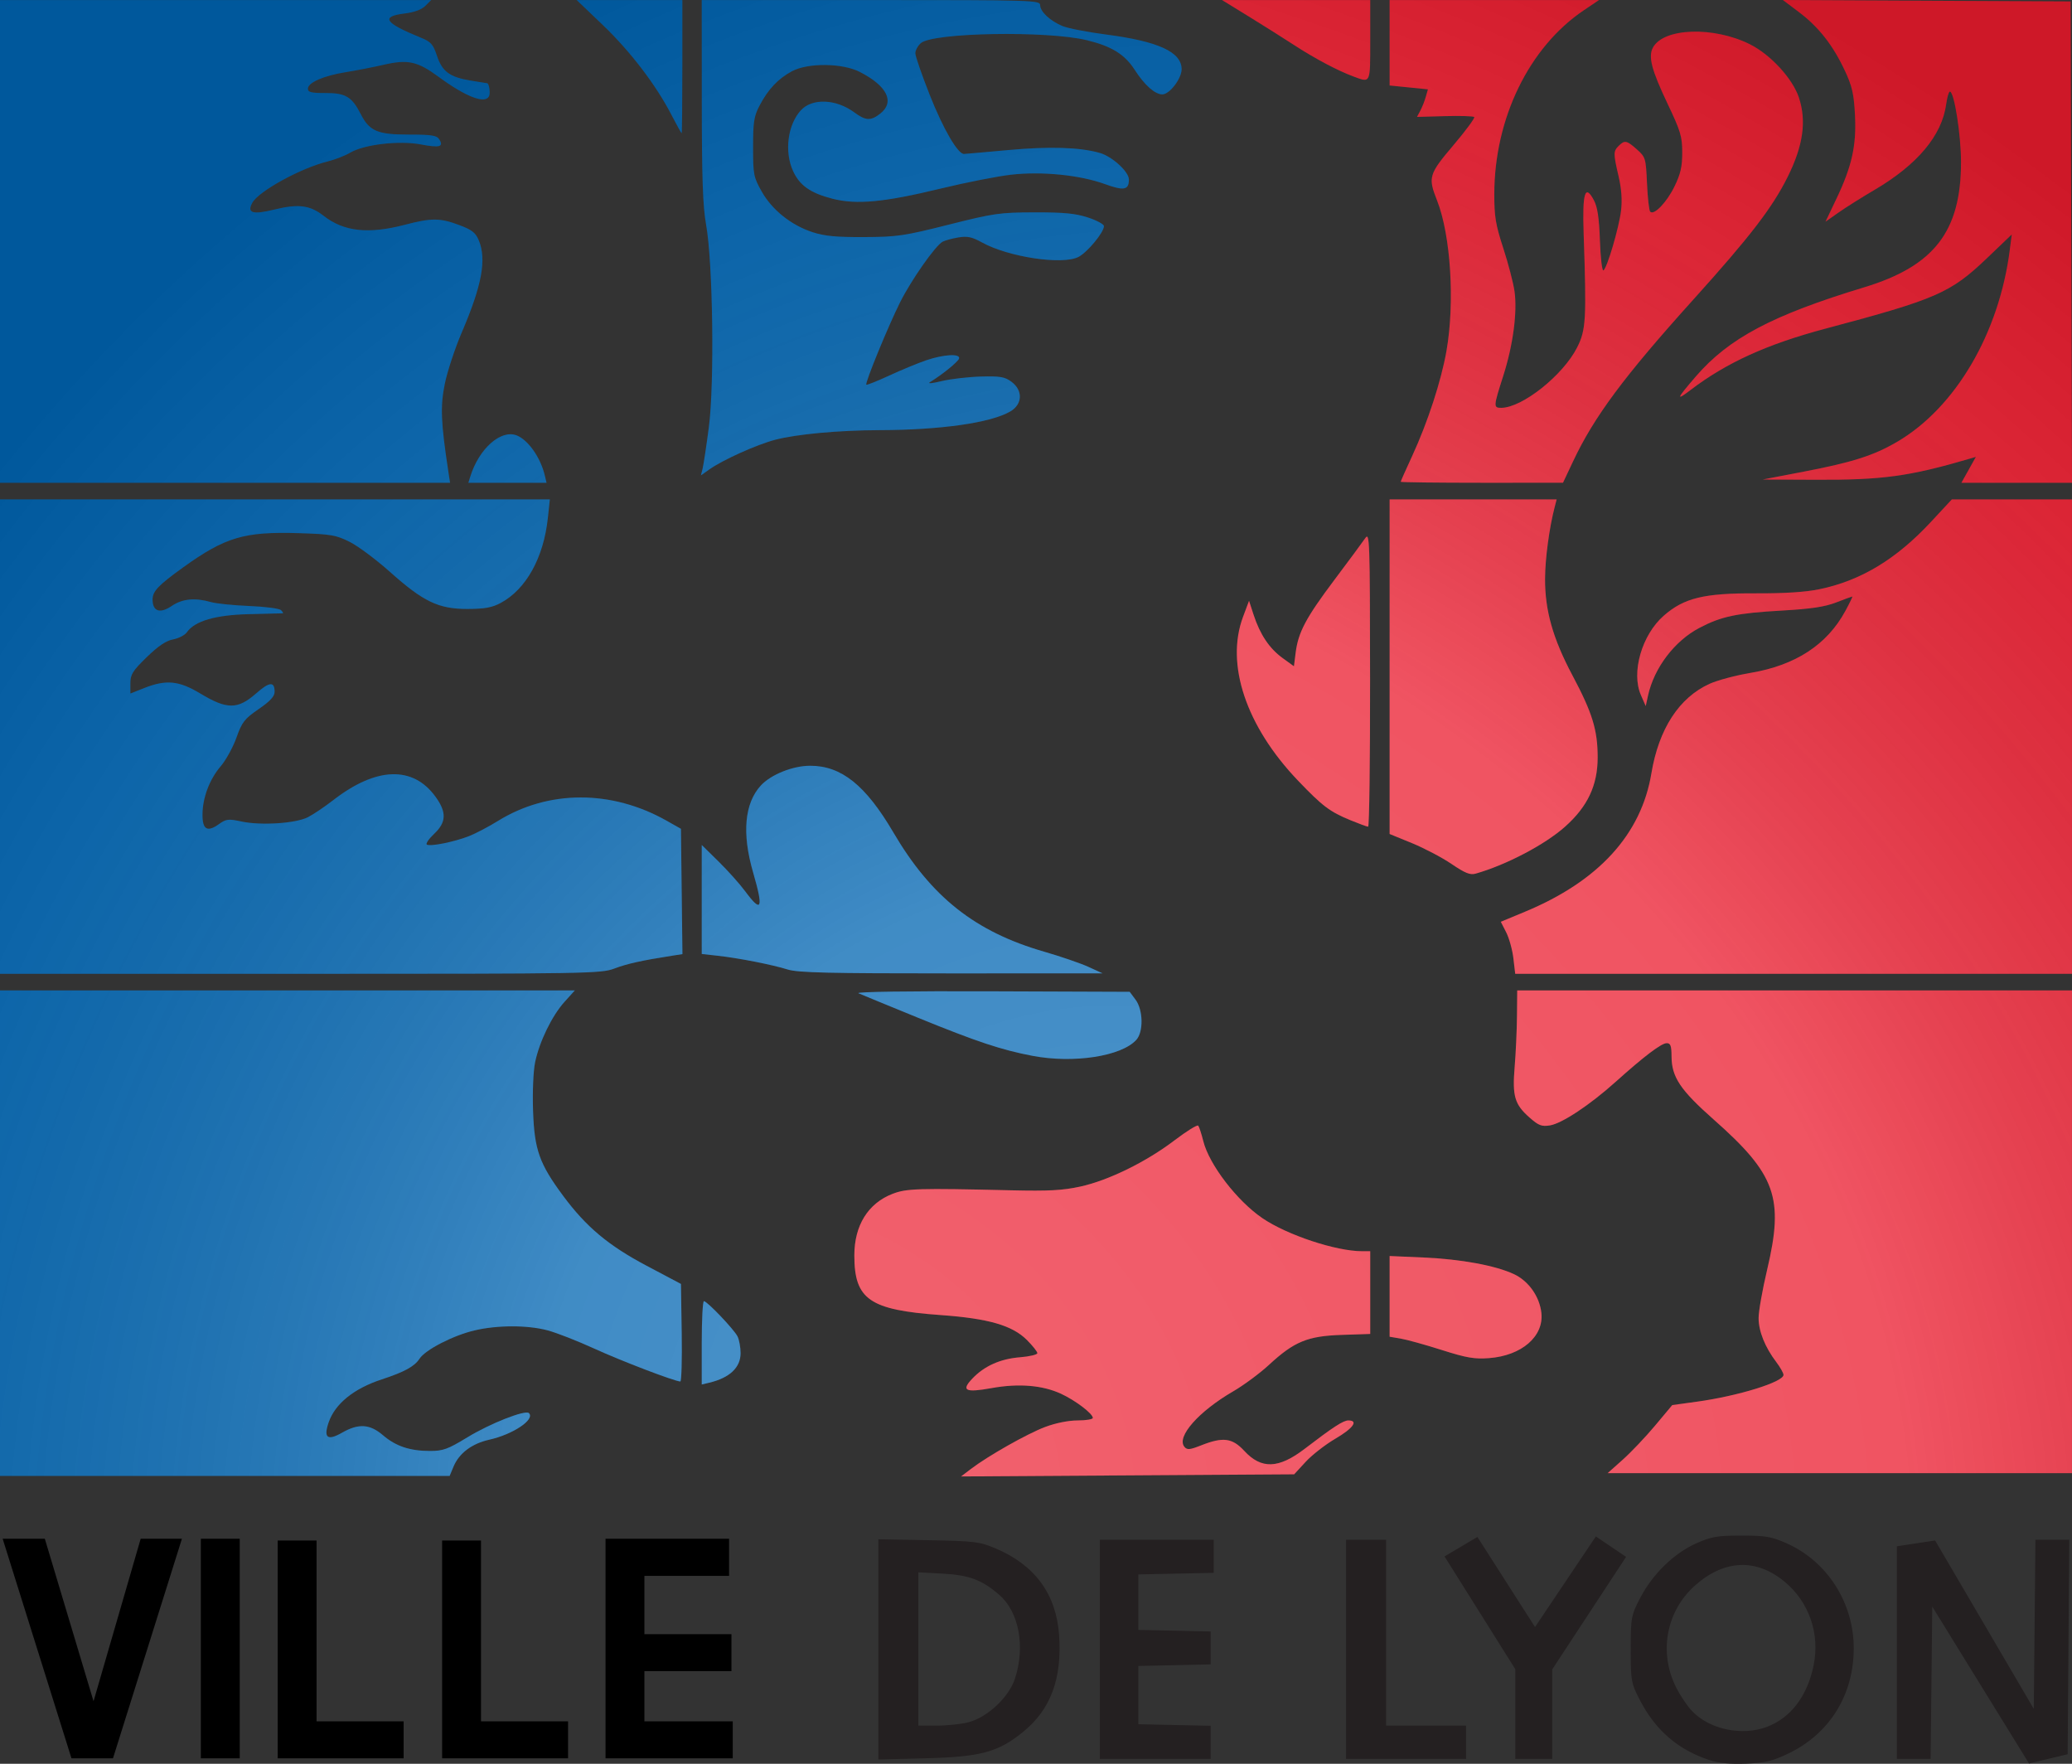
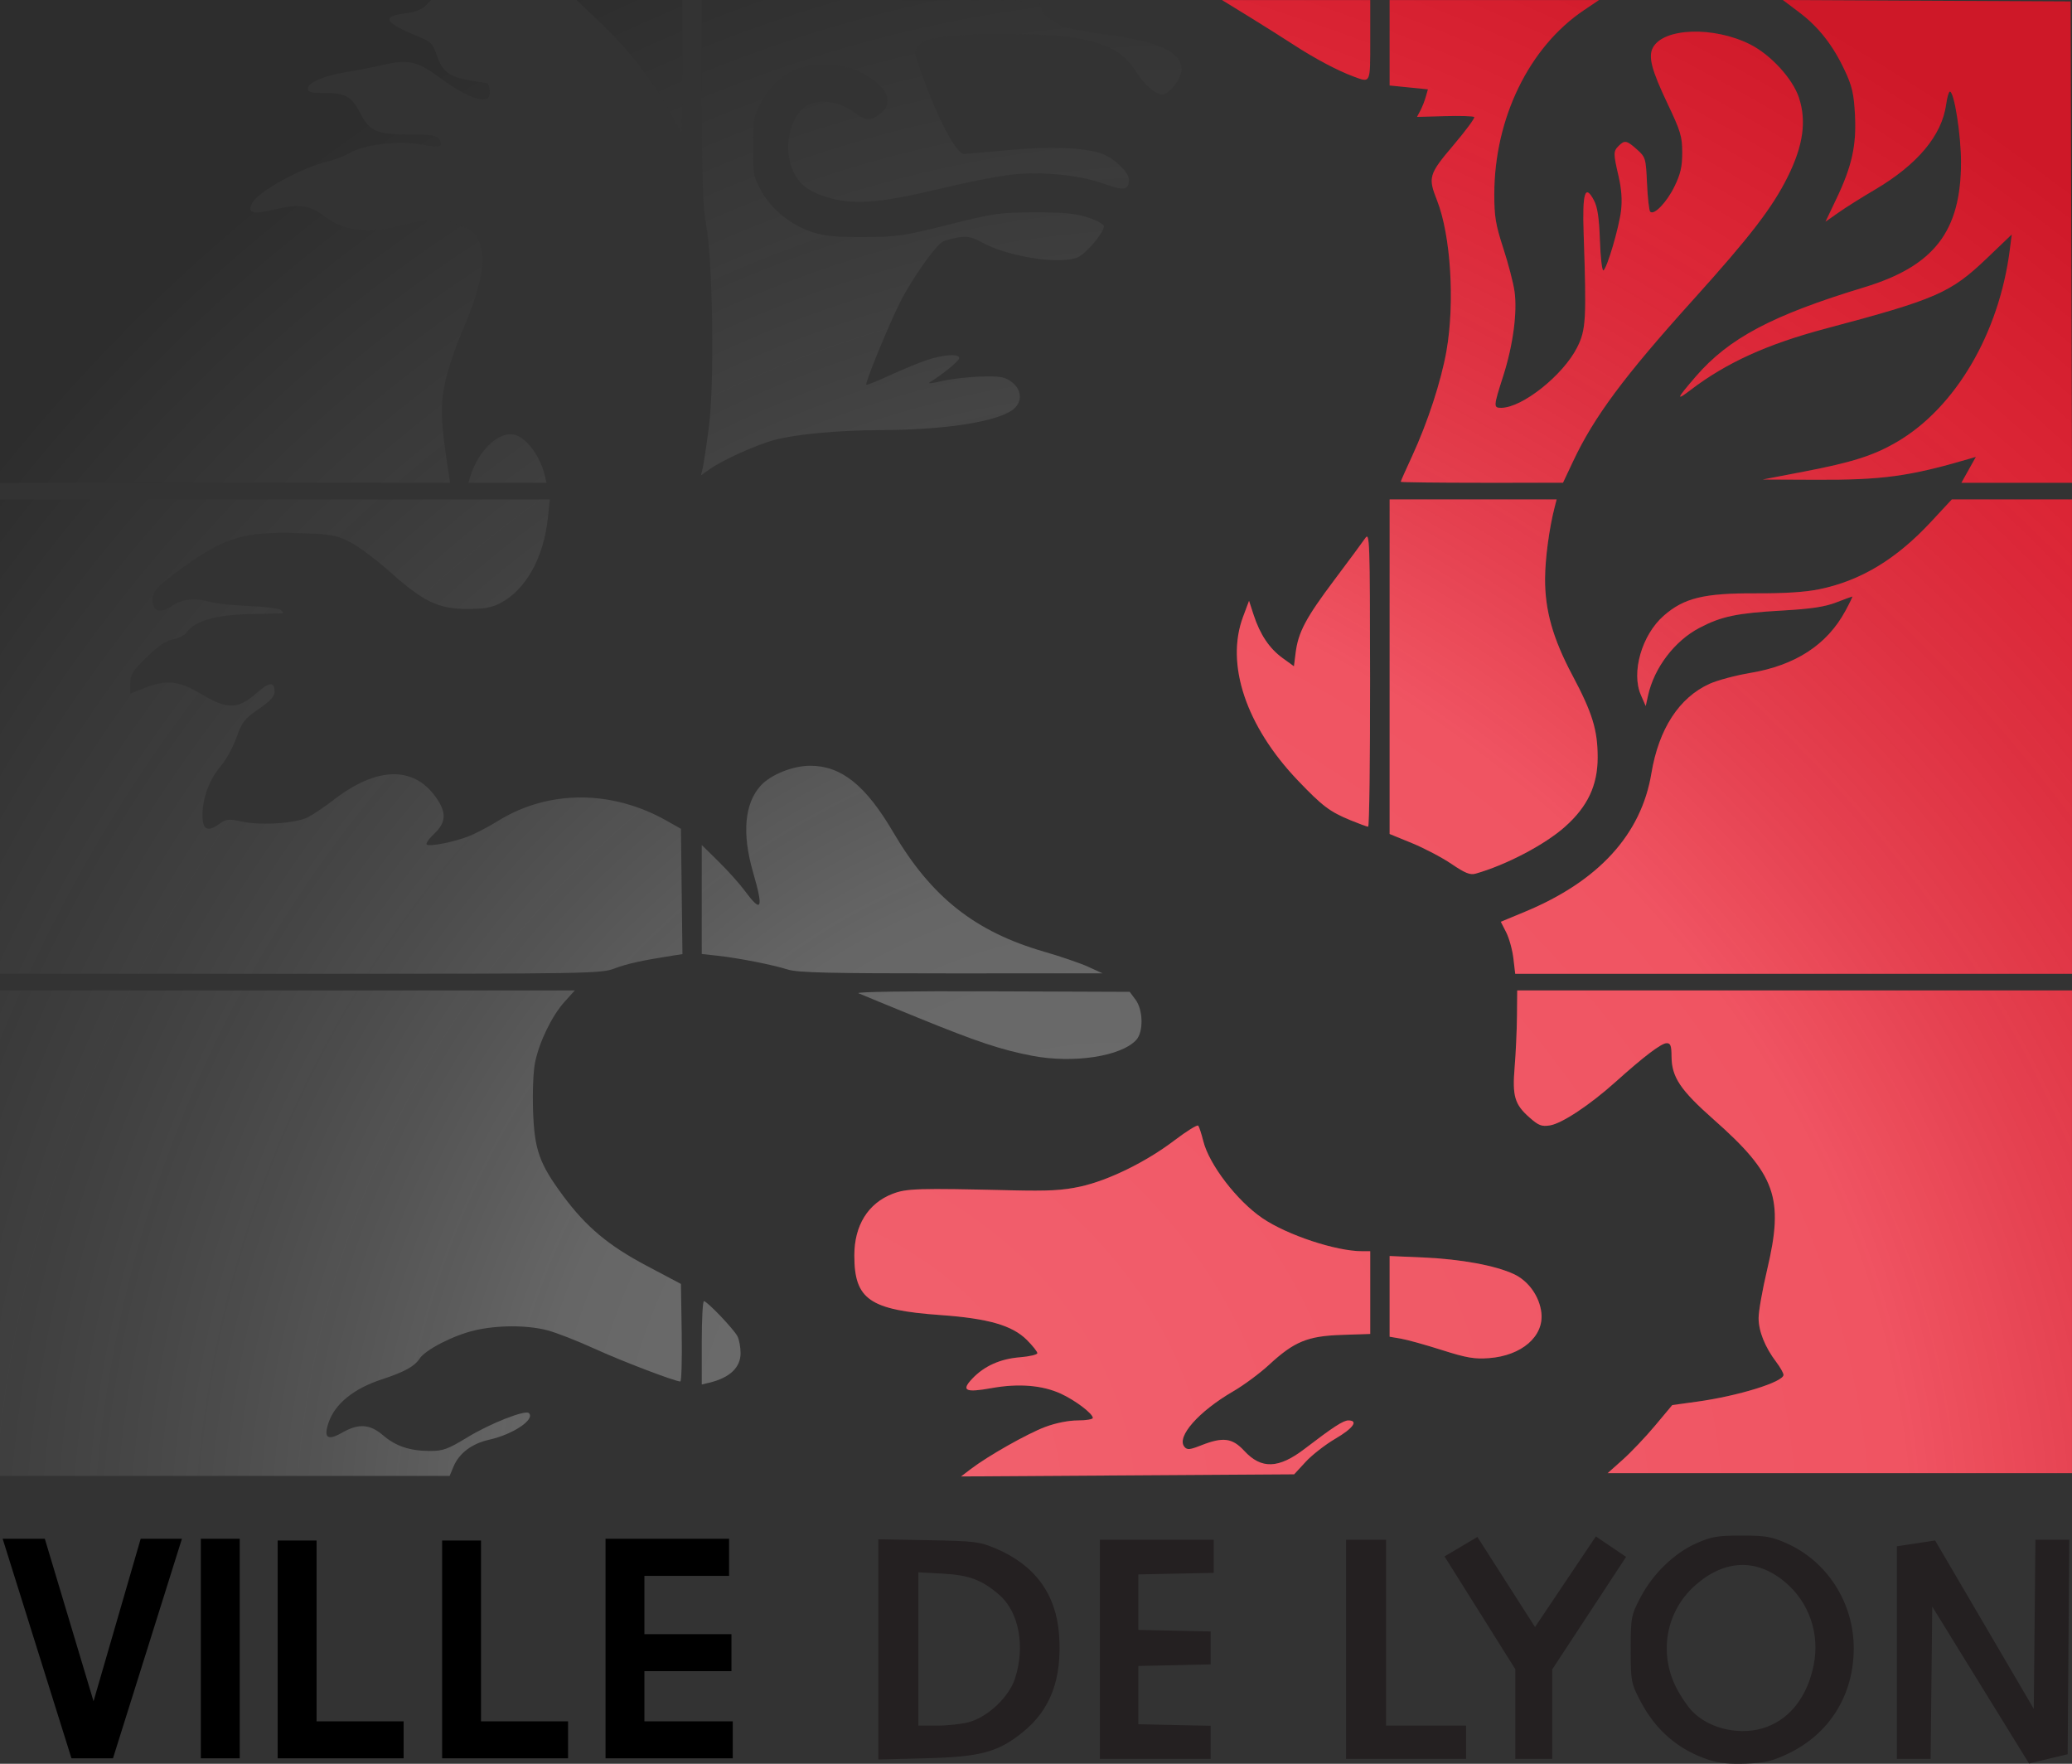
<svg xmlns="http://www.w3.org/2000/svg" xmlns:ns1="http://sodipodi.sourceforge.net/DTD/sodipodi-0.dtd" xmlns:ns2="http://www.inkscape.org/namespaces/inkscape" xmlns:xlink="http://www.w3.org/1999/xlink" width="431.388" height="367.148" id="svg2" ns1:version="0.32" ns2:version="0.45+0.46pre2+devel" ns1:docname="Mairie de Lyon.svg" ns2:output_extension="org.inkscape.output.svg.inkscape" version="1.0">
  <rect width="100%" height="100%" fill="#333333" stroke="none" />
  <defs id="defs4">
    <linearGradient id="linearGradient2986">
      <stop style="stop-color:#ffffff;stop-opacity:0.314" offset="0" id="stop2988" />
      <stop style="stop-color:#ffffff;stop-opacity:0.251" offset="0.368" id="stop2990" />
      <stop style="stop-color:#6b6b6b;stop-opacity:0.125" offset="0.803" id="stop2992" />
      <stop style="stop-color:#000000;stop-opacity:0.125" offset="1" id="stop2994" />
    </linearGradient>
    <linearGradient id="linearGradient2976">
      <stop style="stop-color:#ffffff;stop-opacity:0.314" offset="0" id="stop2978" />
      <stop style="stop-color:#ffffff;stop-opacity:0.251" offset="0.558" id="stop2980" />
      <stop style="stop-color:#6b6b6b;stop-opacity:0.125" offset="0.86" id="stop2982" />
      <stop style="stop-color:#000000;stop-opacity:0.125" offset="1" id="stop2984" />
    </linearGradient>
    <radialGradient ns2:collect="always" xlink:href="#linearGradient2976" id="radialGradient3003" gradientUnits="userSpaceOnUse" gradientTransform="matrix(6.47,1.383,-1.149,5.374,-4359.547,2521.093)" cx="844.297" cy="-480.213" fx="844.297" fy="-480.213" r="300" />
    <radialGradient ns2:collect="always" xlink:href="#linearGradient2986" id="radialGradient3005" gradientUnits="userSpaceOnUse" gradientTransform="matrix(1.955,-4.769,4.191,1.718,2581.836,4399.345)" cx="546.601" cy="-398.652" fx="546.601" fy="-398.652" r="300" />
    <radialGradient ns2:collect="always" xlink:href="#linearGradient2986" id="radialGradient3146" gradientUnits="userSpaceOnUse" gradientTransform="matrix(0.438,-1.068,0.939,0.385,479.171,1146.656)" cx="546.601" cy="-398.652" fx="546.601" fy="-398.652" r="300" />
    <radialGradient ns2:collect="always" xlink:href="#linearGradient2976" id="radialGradient3149" gradientUnits="userSpaceOnUse" gradientTransform="matrix(1.449,0.31,-0.257,1.204,-1075.801,725.9)" cx="844.297" cy="-480.213" fx="844.297" fy="-480.213" r="300" />
  </defs>
  <ns1:namedview id="base" pagecolor="#ffffff" bordercolor="#666666" borderopacity="1.0" ns2:pageopacity="0.0" ns2:pageshadow="2" ns2:zoom="0.49497475" ns2:cx="285.72903" ns2:cy="628.83945" ns2:document-units="px" ns2:current-layer="layer1" showgrid="false" />
  <g ns2:label="Calque 1" ns2:groupmode="layer" id="layer1" transform="translate(-120.052,-102.08)">
    <path id="path2418" d="M 322.172,407.878 C 325.744,405.152 333.903,400.535 337.633,399.129 C 339.831,398.3 342.498,397.763 344.418,397.763 C 346.158,397.763 347.581,397.526 347.581,397.237 C 347.581,396.35 343.985,393.614 340.991,392.223 C 337.115,390.422 332.145,390.012 326.503,391.028 C 321.026,392.015 320.108,391.562 322.493,389.052 C 324.985,386.428 328.303,384.943 332.405,384.614 C 334.4,384.454 336.031,384.068 336.031,383.756 C 336.031,383.445 335.051,382.21 333.853,381.012 C 330.816,377.974 325.825,376.534 315.878,375.823 C 301.081,374.765 297.924,372.581 297.924,363.403 C 297.924,357.163 300.788,352.558 305.894,350.587 C 308.786,349.472 311.143,349.402 330.545,349.856 C 338.394,350.04 341.289,349.884 344.982,349.076 C 350.837,347.797 358.69,343.943 364.584,339.456 C 367.107,337.535 369.33,336.16 369.524,336.401 C 369.718,336.641 370.194,338.1 370.581,339.642 C 371.808,344.521 377.623,352.086 382.905,355.673 C 388.066,359.177 398.211,362.536 403.635,362.536 L 405.33,362.536 L 405.33,371.146 L 405.33,379.756 L 399.41,379.953 C 392.283,380.19 389.516,381.329 384.251,386.191 C 382.346,387.95 378.996,390.43 376.807,391.7 C 369.586,395.891 364.927,401.187 366.643,403.255 C 367.21,403.939 367.745,403.89 370.172,402.933 C 374.695,401.151 376.613,401.402 379.114,404.105 C 382.667,407.946 386.257,407.821 391.683,403.669 C 397.617,399.128 399.718,397.763 400.773,397.763 C 402.943,397.763 401.788,399.388 398.075,401.56 C 395.99,402.779 393.207,404.946 391.889,406.375 L 389.494,408.974 L 354.822,409.197 L 320.151,409.42 L 322.172,407.878 z M 457.91,405.927 C 459.641,404.383 462.668,401.194 464.637,398.841 L 468.217,394.561 L 473.299,393.864 C 481.906,392.683 491.375,389.757 491.375,388.28 C 491.375,387.902 490.697,386.698 489.869,385.604 C 487.525,382.509 486.204,379.229 486.19,376.47 C 486.183,375.082 486.985,370.534 487.972,366.364 C 491.51,351.413 489.783,346.563 476.855,335.136 C 469.879,328.97 468.083,326.279 468.065,321.968 C 468.056,319.764 467.858,319.225 467.061,319.225 C 465.952,319.225 462.392,321.92 456.407,327.293 C 451.069,332.083 445.259,335.938 442.763,336.342 C 441.041,336.622 440.405,336.381 438.539,334.743 C 435.388,331.977 434.892,330.296 435.404,324.134 C 435.641,321.275 435.858,316.532 435.886,313.594 L 435.936,308.253 L 551.433,308.253 L 551.433,408.735 L 454.763,408.735 L 457.91,405.927 z M 420.209,383.092 C 416.799,382.008 412.966,380.944 411.691,380.729 L 409.372,380.337 L 409.372,371.936 L 409.372,363.535 L 416.446,363.846 C 424.244,364.188 431.415,365.509 435.264,367.312 C 438.302,368.735 440.593,371.975 440.966,375.375 C 441.502,380.271 436.859,384.28 430.064,384.79 C 427.015,385.018 425.379,384.736 420.209,383.092 z M 435.14,301.569 C 434.932,299.798 434.257,297.362 433.641,296.155 L 432.521,293.959 L 437.549,291.871 C 452.886,285.502 461.758,275.788 463.874,263.049 C 465.409,253.809 469.65,247.286 475.986,244.423 C 477.621,243.684 481.428,242.666 484.445,242.162 C 493.858,240.588 500.441,236.298 504.26,229.248 C 505.153,227.599 505.803,226.25 505.704,226.25 C 505.605,226.25 504.094,226.805 502.347,227.482 C 499.975,228.402 497.12,228.83 491.067,229.174 C 481.643,229.71 478.47,230.373 473.895,232.765 C 468.693,235.485 464.433,241.094 463.164,246.893 L 462.69,249.06 L 461.681,246.751 C 459.633,242.059 461.871,234.271 466.419,230.267 C 470.635,226.557 474.802,225.54 485.58,225.59 C 491.541,225.617 495.948,225.334 498.835,224.738 C 507.469,222.954 514.848,218.497 522.113,210.677 L 526.423,206.038 L 538.928,206.038 L 551.433,206.038 L 551.433,304.788 L 435.518,304.788 L 435.14,301.569 z M 422.252,281.918 C 420.284,280.582 416.581,278.634 414.023,277.588 L 409.372,275.686 L 409.372,240.862 L 409.372,206.038 L 426.759,206.038 L 444.146,206.038 L 443.735,207.626 C 442.605,211.981 441.749,218.357 441.731,222.548 C 441.703,229.149 443.362,235.008 447.425,242.652 C 451.598,250.502 452.683,254.034 452.683,259.757 C 452.683,265.549 450.601,269.969 445.899,274.16 C 441.701,277.901 433.64,282.133 427.274,283.938 C 426.136,284.261 425.072,283.833 422.252,281.918 z M 401.225,272.822 C 396.903,271.044 395.379,269.892 390.278,264.553 C 379.486,253.258 375.16,240.35 378.855,230.473 L 380.1,227.145 L 381.046,230.045 C 382.386,234.157 384.332,237.063 387.076,239.054 L 389.449,240.775 L 389.805,237.956 C 390.345,233.682 391.941,230.683 397.88,222.779 C 400.866,218.805 403.75,214.907 404.289,214.117 C 405.217,212.756 405.271,214.32 405.299,243.43 C 405.316,260.343 405.135,274.175 404.897,274.167 C 404.658,274.16 403.006,273.554 401.225,272.822 z M 411.682,202.365 C 411.682,202.25 412.75,199.847 414.055,197.023 C 417.281,190.045 420.105,181.4 421.204,175.142 C 422.979,165.034 422.102,151.042 419.24,143.792 C 417.335,138.968 417.514,138.37 422.682,132.271 C 425.238,129.254 427.174,126.63 426.984,126.44 C 426.794,126.249 424.035,126.166 420.853,126.255 L 415.068,126.417 L 415.748,125.145 C 416.122,124.446 416.635,123.154 416.887,122.275 L 417.346,120.676 L 413.359,120.276 L 409.372,119.875 L 409.372,110.983 L 409.372,102.09 L 452.957,102.09 L 449.802,104.215 C 438.389,111.901 431.177,126.719 431.162,142.514 C 431.157,147.151 431.447,148.892 433.035,153.754 C 434.069,156.918 435.119,160.946 435.37,162.705 C 435.989,167.051 435.072,173.933 433.021,180.336 C 430.975,186.722 430.959,186.982 432.616,186.975 C 436.982,186.956 445.47,180.207 448.4,174.425 C 450.253,170.768 450.376,168.638 449.767,150.777 C 449.475,142.206 450.05,140.299 451.889,143.747 C 452.653,145.182 452.985,147.39 453.155,152.183 C 453.282,155.754 453.609,158.537 453.883,158.368 C 454.653,157.892 457.117,149.532 457.553,145.916 C 457.815,143.746 457.647,141.399 457.046,138.806 C 455.931,134 455.932,133.573 457.056,132.45 C 458.3,131.206 458.737,131.291 460.866,133.194 C 462.653,134.79 462.723,135.027 462.958,140.268 C 463.091,143.25 463.389,145.893 463.618,146.14 C 464.394,146.976 467.04,144.238 468.67,140.912 C 469.938,138.324 470.291,136.79 470.294,133.852 C 470.296,130.511 469.961,129.392 467.24,123.67 C 463.905,116.658 463.179,113.878 464.188,111.993 C 466.404,107.852 476.881,107.512 484.456,111.336 C 488.728,113.492 493.273,118.453 494.579,122.385 C 496.196,127.255 495.479,132.372 492.274,138.837 C 489.081,145.278 484.474,151.274 472.584,164.459 C 458.178,180.434 451.95,188.81 447.573,198.096 L 445.465,202.569 L 428.573,202.571 C 419.283,202.572 411.682,202.479 411.682,202.365 z M 529.92,199.88 L 531.425,197.187 L 530.024,197.597 C 517.532,201.249 511.966,202.008 498.119,201.947 L 487.044,201.898 L 495.543,200.267 C 505.769,198.306 510.152,196.907 515.036,194.047 C 527.197,186.926 536.277,171.448 538.492,154.064 L 538.897,150.888 L 533.76,155.799 C 526.147,163.075 523.247,164.342 500.093,170.497 C 487.968,173.72 479.444,177.597 472.016,183.267 C 468.883,185.659 469.102,185.101 473.129,180.437 C 480.007,172.474 489.054,167.686 508.199,161.879 C 522.74,157.468 528.334,150.234 528.334,135.838 C 528.334,130.126 526.916,121.147 526.014,121.147 C 525.788,121.147 525.44,122.343 525.24,123.804 C 524.352,130.281 519.259,136.358 510.313,141.613 C 507.679,143.16 504.308,145.281 502.822,146.327 L 500.12,148.228 L 502.376,143.494 C 505.634,136.66 506.588,132.35 506.255,125.974 C 506.027,121.606 505.663,120.018 504.143,116.771 C 501.675,111.497 498.705,107.708 494.631,104.634 L 491.247,102.08 L 551.145,102.379 L 551.44,202.573 L 539.928,202.573 L 528.415,202.573 L 529.92,199.88 z M 401.848,118.005 C 398.576,116.799 393.796,114.267 389.449,111.436 C 387.225,109.989 382.948,107.294 379.942,105.447 L 374.478,102.09 L 389.904,102.09 L 405.33,102.09 L 405.33,110.464 C 405.33,119.595 405.451,119.333 401.848,118.005 z" style="fill:#eb1b2e" ns1:nodetypes="csssssssssssssssssscccccsssssssscccccccccsssssssssssccccccccccccssscccccsssssssscccssscccccccccccccccsssssccsccccccssssccssssscccccccccccssssssssssssssssssssssssccccccccccscccsssssssscccssccccccccscccccc" />
-     <path id="path2416" d="M 120.052,308.253 L 239.726,308.253 L 237.584,310.623 C 234.98,313.506 232.353,318.903 231.46,323.205 C 231.079,325.038 230.899,329.351 231.036,333.348 C 231.312,341.423 232.341,344.322 237.304,351.018 C 242.095,357.48 246.716,361.35 254.674,365.562 L 261.825,369.347 L 261.982,379.513 C 262.069,385.104 261.939,389.667 261.693,389.654 C 260.407,389.585 249.45,385.397 243.801,382.816 C 240.24,381.189 235.832,379.469 234.006,378.993 C 229.777,377.892 223.59,377.902 218.856,379.018 C 214.399,380.068 208.621,383.039 207.395,384.912 C 206.335,386.53 204.27,387.66 199.542,389.212 C 193.709,391.127 189.82,394.272 188.481,398.158 C 187.367,401.39 188.22,402.055 191.256,400.319 C 194.702,398.348 197.043,398.493 199.793,400.846 C 202.472,403.14 205.403,404.115 209.612,404.115 C 212.297,404.115 213.314,403.743 217.341,401.288 C 222.128,398.369 229.433,395.497 230.177,396.241 C 231.493,397.557 226.86,400.662 221.938,401.764 C 218.303,402.577 215.644,404.572 214.479,407.361 L 213.663,409.313 L 120.052,409.313 L 120.052,308.253 z M 266.156,381.604 C 266.156,376.834 266.359,372.931 266.608,372.931 C 267.267,372.931 272.84,378.772 273.597,380.256 C 273.951,380.95 274.24,382.529 274.24,383.765 C 274.24,386.747 271.974,388.887 267.744,389.898 L 266.156,390.278 L 266.156,381.604 z M 335.012,321.864 C 328.539,320.631 323.425,318.929 311.2,313.942 C 305.006,311.415 299.419,309.117 298.784,308.836 C 298.098,308.533 309.344,308.369 326.441,308.433 L 355.253,308.541 L 356.47,310.172 C 358.058,312.3 358.149,316.861 356.635,318.533 C 353.53,321.965 343.586,323.496 335.012,321.864 z M 120.052,206.038 L 177.29,206.038 L 234.528,206.038 L 234.111,209.933 C 233.227,218.193 229.572,224.764 224.288,227.592 C 222.486,228.556 220.962,228.831 217.358,228.838 C 211.352,228.851 208.207,227.342 201.189,221.079 C 198.33,218.528 194.572,215.732 192.839,214.866 C 190.012,213.454 188.926,213.268 182.34,213.062 C 170.904,212.706 166.991,213.86 158.181,220.186 C 153.028,223.887 151.814,225.159 151.814,226.858 C 151.814,229.364 153.355,229.886 155.816,228.214 C 158.018,226.718 160.638,226.457 163.945,227.406 C 165.054,227.725 168.657,228.094 171.951,228.227 C 175.246,228.36 178.221,228.75 178.564,229.092 C 178.906,229.434 179.069,229.728 178.926,229.745 C 178.784,229.762 175.678,229.84 172.025,229.919 C 164.955,230.07 160.612,231.327 158.949,233.701 C 158.534,234.293 157.251,234.955 156.099,235.171 C 154.632,235.447 152.984,236.556 150.599,238.876 C 147.658,241.735 147.194,242.478 147.194,244.316 L 147.194,246.445 L 150.102,245.298 C 154.641,243.509 157.315,243.769 161.72,246.426 C 167.316,249.801 169.54,249.8 173.378,246.422 C 176.156,243.976 177.223,243.887 177.223,246.1 C 177.223,247.036 176.289,248.044 173.904,249.684 C 170.951,251.714 170.441,252.369 169.281,255.621 C 168.565,257.632 167.084,260.322 165.991,261.599 C 163.654,264.33 162.208,268.19 162.208,271.703 C 162.208,274.771 163.219,275.351 165.604,273.653 C 167.15,272.552 167.589,272.5 170.341,273.09 C 174.386,273.958 181.602,273.49 184.153,272.195 C 185.264,271.63 187.652,270.023 189.458,268.623 C 198.388,261.7 206.031,261.451 210.725,267.931 C 213.075,271.176 212.995,273.241 210.425,275.665 C 209.312,276.715 208.635,277.719 208.921,277.895 C 209.641,278.341 214.631,277.338 217.698,276.132 C 219.099,275.581 221.805,274.163 223.71,272.98 C 234.208,266.469 247.38,266.448 258.849,272.926 L 261.825,274.607 L 261.98,287.648 L 262.135,300.689 L 259.958,301.028 C 253.696,302.005 250.578,302.697 247.965,303.69 C 245.193,304.743 242.585,304.787 182.565,304.788 L 120.052,304.788 L 120.052,206.038 z M 284.058,303.896 C 280.836,302.887 273.884,301.521 269.476,301.031 L 266.156,300.662 L 266.156,289.317 L 266.156,277.971 L 269.661,281.418 C 271.588,283.313 274.079,286.099 275.196,287.608 C 278.642,292.264 279.05,291.283 276.839,283.654 C 274.494,275.561 275.055,269.294 278.455,265.595 C 280.551,263.314 285.102,261.488 288.709,261.482 C 295.207,261.471 300.271,265.518 306.027,275.325 C 313.945,288.815 323.064,296.03 337.443,300.185 C 340.883,301.179 345.026,302.6 346.65,303.343 L 349.602,304.693 L 318.129,304.702 C 292.641,304.709 286.162,304.556 284.058,303.896 z M 120.052,102.09 L 209.819,102.09 L 208.61,103.299 C 207.831,104.078 206.295,104.643 204.295,104.887 C 199.213,105.508 200.113,106.851 207.665,109.921 C 209.766,110.774 210.224,111.288 211.017,113.673 C 212.121,116.997 213.688,118.145 218.114,118.87 C 219.922,119.166 221.438,119.41 221.483,119.412 C 221.859,119.427 222.162,121.326 221.898,122.014 C 221.2,123.834 217.119,122.304 211.359,118.064 C 206.966,114.83 204.974,114.397 199.894,115.568 C 197.747,116.063 194.226,116.751 192.068,117.097 C 187.433,117.839 184.153,119.268 184.153,120.544 C 184.153,121.284 184.856,121.456 187.844,121.447 C 192,121.435 193.315,122.222 195.153,125.823 C 196.969,129.382 198.647,130.098 205.165,130.098 C 209.912,130.098 210.979,130.264 211.497,131.081 C 212.486,132.642 211.607,132.887 207.673,132.144 C 203.154,131.292 195.873,132.142 192.957,133.862 C 191.89,134.492 189.797,135.307 188.306,135.674 C 182.677,137.058 173.859,141.899 172.566,144.316 C 171.428,146.442 172.663,146.808 177.213,145.693 C 182.194,144.472 184.584,144.783 187.459,147.024 C 191.663,150.302 196.765,150.858 204.365,148.867 C 209.883,147.42 211.653,147.43 215.659,148.929 C 218.299,149.916 219.066,150.512 219.724,152.087 C 221.394,156.084 220.401,161.469 216.181,171.3 C 214.771,174.586 213.184,179.393 212.656,181.983 C 211.697,186.68 211.836,190.024 213.421,200.407 L 213.752,202.573 L 166.902,202.573 L 120.052,202.573 L 120.052,102.09 z M 217.971,201.274 C 219.758,195.492 224.32,191.438 227.608,192.709 C 229.985,193.627 232.571,197.285 233.458,200.985 L 233.838,202.573 L 225.704,202.573 L 217.569,202.573 L 217.971,201.274 z M 266.332,199.64 C 266.526,198.867 267.112,194.988 267.634,191.019 C 268.823,181.994 268.481,156.719 267.064,148.867 C 266.377,145.056 266.176,139.275 266.167,123.024 L 266.156,102.09 L 301.382,102.09 C 335.103,102.09 336.609,102.135 336.609,103.145 C 336.609,104.495 338.66,106.42 341.252,107.503 C 342.368,107.969 346.454,108.763 350.331,109.268 C 361.207,110.683 366.061,112.909 366.061,116.483 C 366.061,118.455 363.556,121.725 362.045,121.725 C 360.52,121.725 358.335,119.788 356.323,116.652 C 354.239,113.403 351.525,111.714 346.374,110.456 C 338.059,108.427 314.197,108.851 311.743,111.072 C 311.127,111.63 310.622,112.574 310.622,113.17 C 310.622,113.766 311.972,117.67 313.623,121.846 C 316.412,128.904 319.465,134.16 320.757,134.127 C 321.059,134.119 325.166,133.758 329.883,133.325 C 338.535,132.531 344.801,132.721 348.998,133.905 C 351.598,134.638 355.088,137.818 355.088,139.454 C 355.088,141.637 354.052,141.836 350.12,140.409 C 344.865,138.502 336.956,137.711 330.517,138.45 C 327.674,138.776 321.101,140.072 315.91,141.33 C 304.111,144.19 298.38,144.728 293.374,143.446 C 288.782,142.269 286.53,140.684 285.158,137.663 C 283.328,133.634 284.039,128.082 286.77,125.064 C 289.113,122.476 294.095,122.658 297.909,125.472 C 300.298,127.235 301.345,127.284 303.326,125.725 C 306.402,123.305 304.769,119.976 299.072,117.054 C 295.434,115.188 288.27,115.117 284.924,116.914 C 282.056,118.454 279.97,120.664 278.202,124.035 C 277.021,126.286 276.839,127.444 276.839,132.697 C 276.839,138.409 276.943,138.945 278.629,141.937 C 280.786,145.766 284.75,148.942 289.196,150.403 C 291.697,151.224 294.135,151.458 299.939,151.432 C 306.84,151.401 308.261,151.193 317.552,148.851 C 326.978,146.476 328.182,146.303 335.454,146.286 C 341.573,146.272 343.964,146.502 346.57,147.358 C 348.397,147.957 349.891,148.763 349.891,149.148 C 349.891,150.446 346.464,154.592 344.589,155.562 C 341.255,157.286 330.005,155.598 324.5,152.547 C 322.428,151.399 321.462,151.193 319.592,151.503 C 318.311,151.715 316.838,152.111 316.318,152.384 C 314.813,153.174 309.798,160.314 307.433,165.036 C 304.976,169.943 300.097,181.845 300.413,182.162 C 300.528,182.276 302.664,181.427 305.16,180.274 C 307.656,179.12 311.116,177.689 312.849,177.093 C 316.527,175.827 320.079,175.64 319.72,176.73 C 319.497,177.409 316.167,180.108 313.737,181.58 C 313.046,181.999 313.919,181.938 316.108,181.415 C 318.014,180.96 321.698,180.532 324.295,180.464 C 328.316,180.358 329.259,180.52 330.647,181.557 C 333.061,183.359 332.944,186.238 330.396,187.726 C 326.331,190.1 315.955,191.581 303.115,191.62 C 294.683,191.645 285.906,192.455 281.459,193.618 C 277.624,194.621 270.503,197.823 267.754,199.781 L 265.979,201.045 L 266.332,199.64 z M 259.857,126 C 256.62,119.741 251.281,112.756 245.537,107.264 L 240.125,102.09 L 251.119,102.09 L 262.113,102.09 L 262.113,115.95 C 262.113,123.573 262.048,129.809 261.969,129.808 C 261.889,129.806 260.939,128.093 259.857,126 z" style="fill:#0065b2" ns1:nodetypes="cccssscccssssssssssssscccccsssccccsscccscccccsssssssssssssssscccsssssssssssssssscccccscccccccccsssssscccccccsssssssssssssssssssssssssccccccsccccccsscccssssssssssssssssssssssssssssssssssssssssssssssssscccccccccsc" />
    <path id="path2414" d="M 475.948,468.457 C 469.49,466.34 464.825,462.35 461.571,456.16 C 459.665,452.534 459.561,451.976 459.561,445.406 C 459.561,438.814 459.66,438.286 461.601,434.593 C 464.188,429.67 468.638,425.368 473.255,423.324 C 476.38,421.941 477.625,421.729 482.625,421.729 C 487.624,421.729 488.869,421.941 491.994,423.324 C 500.461,427.072 505.982,435.67 506.001,445.14 C 506.02,454.841 500.996,462.959 492.422,467.078 C 489.114,468.668 487.59,469.033 483.602,469.192 C 480.304,469.324 477.886,469.092 475.948,468.457 z M 487.93,461.544 C 492.904,459.672 496.371,455.087 497.66,448.679 C 498.978,442.129 496.69,435.553 491.629,431.348 C 485.686,426.41 479.001,426.704 472.899,432.17 C 466.907,437.539 465.355,446.159 469.069,453.441 C 469.893,455.056 471.335,457.195 472.273,458.195 C 475.906,462.066 482.691,463.517 487.93,461.544 z M 522.345,436.515 L 522.006,468.216 L 514.978,468.216 L 514.978,423.961 L 522.943,422.749 L 543.487,457.807 L 543.826,422.595 L 550.87,422.595 L 550.534,467.251 L 542.489,469.166 L 522.345,436.515 z M 302.92,422.495 L 313.331,422.69 C 323,422.87 323.998,422.992 327.342,424.405 C 335.524,427.864 339.965,433.932 340.556,442.458 C 341.185,451.548 338.798,457.947 333.035,462.617 C 327.841,466.827 324.249,467.793 312.69,468.089 L 302.92,468.34 L 302.92,422.495 z M 321.741,460.575 C 325.708,459.504 330.111,455.357 331.367,451.509 C 333.554,444.806 332.201,437.608 328.085,434.054 C 324.467,430.928 321.81,429.941 316.214,429.642 L 311.249,429.376 L 311.249,461.286 L 315.178,461.286 C 317.34,461.286 320.293,460.966 321.741,460.575 z M 349.047,422.595 L 372.752,422.595 L 372.752,429.489 L 357.056,429.813 L 357.056,441.363 L 372.111,441.689 L 372.111,448.545 L 357.056,448.87 L 357.056,460.998 L 372.111,461.323 L 372.111,468.216 L 349.047,468.216 L 349.047,422.595 z M 400.3,422.595 L 408.629,422.595 L 408.629,461.286 L 425.286,461.286 L 425.286,468.216 L 400.3,468.216 L 400.3,422.595 z M 435.536,449.541 L 420.801,426.07 L 427.646,422.017 L 439.643,440.768 L 452.309,421.904 L 458.6,426.163 L 443.224,449.585 L 443.224,468.216 L 435.536,468.216 L 435.536,449.541 z" style="fill:#242021" ns1:nodetypes="csssssssssccsssssccccccccccccccsssccccssccccccccccccccccccccccccccccccccccc" />
    <path id="path2439" d="M 322.172,407.878 C 325.744,405.152 333.903,400.535 337.633,399.129 C 339.831,398.3 342.498,397.763 344.418,397.763 C 346.158,397.763 347.581,397.526 347.581,397.237 C 347.581,396.35 343.985,393.614 340.991,392.223 C 337.115,390.422 332.145,390.012 326.503,391.028 C 321.026,392.015 320.108,391.562 322.493,389.052 C 324.985,386.428 328.303,384.943 332.405,384.614 C 334.4,384.454 336.031,384.068 336.031,383.756 C 336.031,383.445 335.051,382.21 333.853,381.012 C 330.816,377.974 325.825,376.534 315.878,375.823 C 301.081,374.765 297.924,372.581 297.924,363.403 C 297.924,357.163 300.788,352.558 305.894,350.587 C 308.786,349.472 311.143,349.402 330.545,349.856 C 338.394,350.04 341.289,349.884 344.982,349.076 C 350.837,347.797 358.69,343.943 364.584,339.456 C 367.107,337.535 369.33,336.16 369.524,336.401 C 369.718,336.641 370.194,338.1 370.581,339.642 C 371.808,344.521 377.623,352.086 382.905,355.673 C 388.066,359.177 398.211,362.536 403.635,362.536 L 405.33,362.536 L 405.33,371.146 L 405.33,379.756 L 399.41,379.953 C 392.283,380.19 389.516,381.329 384.251,386.191 C 382.346,387.95 378.996,390.43 376.807,391.7 C 369.586,395.891 364.927,401.187 366.643,403.255 C 367.21,403.939 367.745,403.89 370.172,402.933 C 374.695,401.151 376.613,401.402 379.114,404.105 C 382.667,407.946 386.257,407.821 391.683,403.669 C 397.617,399.128 399.718,397.763 400.773,397.763 C 402.943,397.763 401.788,399.388 398.075,401.56 C 395.99,402.779 393.207,404.946 391.889,406.375 L 389.494,408.974 L 354.822,409.197 L 320.151,409.42 L 322.172,407.878 z M 457.91,405.927 C 459.641,404.383 462.668,401.194 464.637,398.841 L 468.217,394.561 L 473.299,393.864 C 481.906,392.683 491.375,389.757 491.375,388.28 C 491.375,387.902 490.697,386.698 489.869,385.604 C 487.525,382.509 486.204,379.229 486.19,376.47 C 486.183,375.082 486.985,370.534 487.972,366.364 C 491.51,351.413 489.783,346.563 476.855,335.136 C 469.879,328.97 468.083,326.279 468.065,321.968 C 468.056,319.764 467.858,319.225 467.061,319.225 C 465.952,319.225 462.392,321.92 456.407,327.293 C 451.069,332.083 445.259,335.938 442.763,336.342 C 441.041,336.622 440.405,336.381 438.539,334.743 C 435.388,331.977 434.892,330.296 435.404,324.134 C 435.641,321.275 435.858,316.532 435.886,313.594 L 435.936,308.253 L 551.433,308.253 L 551.433,408.735 L 454.763,408.735 L 457.91,405.927 z M 420.209,383.092 C 416.799,382.008 412.966,380.944 411.691,380.729 L 409.372,380.337 L 409.372,371.936 L 409.372,363.535 L 416.446,363.846 C 424.244,364.188 431.415,365.509 435.264,367.312 C 438.302,368.735 440.593,371.975 440.966,375.375 C 441.502,380.271 436.859,384.28 430.064,384.79 C 427.015,385.018 425.379,384.736 420.209,383.092 z M 435.14,301.569 C 434.932,299.798 434.257,297.362 433.641,296.155 L 432.521,293.959 L 437.549,291.871 C 452.886,285.502 461.758,275.788 463.874,263.049 C 465.409,253.809 469.65,247.286 475.986,244.423 C 477.621,243.684 481.428,242.666 484.445,242.162 C 493.858,240.588 500.441,236.298 504.26,229.248 C 505.153,227.599 505.803,226.25 505.704,226.25 C 505.605,226.25 504.094,226.805 502.347,227.482 C 499.975,228.402 497.12,228.83 491.067,229.174 C 481.643,229.71 478.47,230.373 473.895,232.765 C 468.693,235.485 464.433,241.094 463.164,246.893 L 462.69,249.06 L 461.681,246.751 C 459.633,242.059 461.871,234.271 466.419,230.267 C 470.635,226.557 474.802,225.54 485.58,225.59 C 491.541,225.617 495.948,225.334 498.835,224.738 C 507.469,222.954 514.848,218.497 522.113,210.677 L 526.423,206.038 L 538.928,206.038 L 551.433,206.038 L 551.433,304.788 L 435.518,304.788 L 435.14,301.569 z M 422.252,281.918 C 420.284,280.582 416.581,278.634 414.023,277.588 L 409.372,275.686 L 409.372,240.862 L 409.372,206.038 L 426.759,206.038 L 444.146,206.038 L 443.735,207.626 C 442.605,211.981 441.749,218.357 441.731,222.548 C 441.703,229.149 443.362,235.008 447.425,242.652 C 451.598,250.502 452.683,254.034 452.683,259.757 C 452.683,265.549 450.601,269.969 445.899,274.16 C 441.701,277.901 433.64,282.133 427.274,283.938 C 426.136,284.261 425.072,283.833 422.252,281.918 z M 401.225,272.822 C 396.903,271.044 395.379,269.892 390.278,264.553 C 379.486,253.258 375.16,240.35 378.855,230.473 L 380.1,227.145 L 381.046,230.045 C 382.386,234.157 384.332,237.063 387.076,239.054 L 389.449,240.775 L 389.805,237.956 C 390.345,233.682 391.941,230.683 397.88,222.779 C 400.866,218.805 403.75,214.907 404.289,214.117 C 405.217,212.756 405.271,214.32 405.299,243.43 C 405.316,260.343 405.135,274.175 404.897,274.167 C 404.658,274.16 403.006,273.554 401.225,272.822 z M 411.682,202.365 C 411.682,202.25 412.75,199.847 414.055,197.023 C 417.281,190.045 420.105,181.4 421.204,175.142 C 422.979,165.034 422.102,151.042 419.24,143.792 C 417.335,138.968 417.514,138.37 422.682,132.271 C 425.238,129.254 427.174,126.63 426.984,126.44 C 426.794,126.249 424.035,126.166 420.853,126.255 L 415.068,126.417 L 415.748,125.145 C 416.122,124.446 416.635,123.154 416.887,122.275 L 417.346,120.676 L 413.359,120.276 L 409.372,119.875 L 409.372,110.983 L 409.372,102.09 L 452.957,102.09 L 449.802,104.215 C 438.389,111.901 431.177,126.719 431.162,142.514 C 431.157,147.151 431.447,148.892 433.035,153.754 C 434.069,156.918 435.119,160.946 435.37,162.705 C 435.989,167.051 435.072,173.933 433.021,180.336 C 430.975,186.722 430.959,186.982 432.616,186.975 C 436.982,186.956 445.47,180.207 448.4,174.425 C 450.253,170.768 450.376,168.638 449.767,150.777 C 449.475,142.206 450.05,140.299 451.889,143.747 C 452.653,145.182 452.985,147.39 453.155,152.183 C 453.282,155.754 453.609,158.537 453.883,158.368 C 454.653,157.892 457.117,149.532 457.553,145.916 C 457.815,143.746 457.647,141.399 457.046,138.806 C 455.931,134 455.932,133.573 457.056,132.45 C 458.3,131.206 458.737,131.291 460.866,133.194 C 462.653,134.79 462.723,135.027 462.958,140.268 C 463.091,143.25 463.389,145.893 463.618,146.14 C 464.394,146.976 467.04,144.238 468.67,140.912 C 469.938,138.324 470.291,136.79 470.294,133.852 C 470.296,130.511 469.961,129.392 467.24,123.67 C 463.905,116.658 463.179,113.878 464.188,111.993 C 466.404,107.852 476.881,107.512 484.456,111.336 C 488.728,113.492 493.273,118.453 494.579,122.385 C 496.196,127.255 495.479,132.372 492.274,138.837 C 489.081,145.278 484.474,151.274 472.584,164.459 C 458.178,180.434 451.95,188.81 447.573,198.096 L 445.465,202.569 L 428.573,202.571 C 419.283,202.572 411.682,202.479 411.682,202.365 z M 529.92,199.88 L 531.425,197.187 L 530.024,197.597 C 517.532,201.249 511.966,202.008 498.119,201.947 L 487.044,201.898 L 495.543,200.267 C 505.769,198.306 510.152,196.907 515.036,194.047 C 527.197,186.926 536.277,171.448 538.492,154.064 L 538.897,150.888 L 533.76,155.799 C 526.147,163.075 523.247,164.342 500.093,170.497 C 487.968,173.72 479.444,177.597 472.016,183.267 C 468.883,185.659 469.102,185.101 473.129,180.437 C 480.007,172.474 489.054,167.686 508.199,161.879 C 522.74,157.468 528.334,150.234 528.334,135.838 C 528.334,130.126 526.916,121.147 526.014,121.147 C 525.788,121.147 525.44,122.343 525.24,123.804 C 524.352,130.281 519.259,136.358 510.313,141.613 C 507.679,143.16 504.308,145.281 502.822,146.327 L 500.12,148.228 L 502.376,143.494 C 505.634,136.66 506.588,132.35 506.255,125.974 C 506.027,121.606 505.663,120.018 504.143,116.771 C 501.675,111.497 498.705,107.708 494.631,104.634 L 491.247,102.08 L 551.145,102.379 L 551.44,202.573 L 539.928,202.573 L 528.415,202.573 L 529.92,199.88 z M 401.848,118.005 C 398.576,116.799 393.796,114.267 389.449,111.436 C 387.225,109.989 382.948,107.294 379.942,105.447 L 374.478,102.09 L 389.904,102.09 L 405.33,102.09 L 405.33,110.464 C 405.33,119.595 405.451,119.333 401.848,118.005 z" style="fill:url(#radialGradient3149);fill-opacity:1;fill-rule:evenodd;stroke:none;stroke-width:1px;stroke-linecap:butt;stroke-linejoin:miter;marker:none;marker-start:none;marker-mid:none;marker-end:none;stroke-miterlimit:4;stroke-dasharray:none;stroke-dashoffset:0;stroke-opacity:1;visibility:visible;display:inline;overflow:visible;enable-background:accumulate" ns1:nodetypes="csssssssssssssssssscccccsssssssscccccccccsssssssssssccccccccccccssscccccsssssssscccssscccccccccccccccsssssccsccccccssssccssssscccccccccccssssssssssssssssssssssssccccccccccscccsssssssscccssccccccccscccccc" />
    <path id="path2441" d="M 120.052,308.253 L 239.726,308.253 L 237.584,310.623 C 234.98,313.506 232.353,318.903 231.46,323.205 C 231.079,325.038 230.899,329.351 231.036,333.348 C 231.312,341.423 232.341,344.322 237.304,351.018 C 242.095,357.48 246.716,361.35 254.674,365.562 L 261.824,369.347 L 261.982,379.513 C 262.069,385.104 261.939,389.667 261.693,389.654 C 260.407,389.585 249.45,385.397 243.801,382.816 C 240.24,381.189 235.832,379.469 234.006,378.993 C 229.777,377.892 223.59,377.902 218.856,379.018 C 214.399,380.068 208.621,383.039 207.395,384.912 C 206.335,386.53 204.27,387.66 199.542,389.212 C 193.709,391.127 189.82,394.272 188.481,398.158 C 187.367,401.39 188.22,402.055 191.256,400.319 C 194.702,398.348 197.043,398.493 199.793,400.846 C 202.472,403.14 205.403,404.115 209.612,404.115 C 212.297,404.115 213.314,403.743 217.341,401.288 C 222.128,398.369 229.433,395.497 230.177,396.241 C 231.493,397.557 226.86,400.662 221.938,401.764 C 218.303,402.577 215.644,404.572 214.479,407.361 L 213.663,409.313 L 120.052,409.313 L 120.052,308.253 z M 266.156,381.604 C 266.156,376.834 266.359,372.931 266.608,372.931 C 267.267,372.931 272.84,378.772 273.597,380.256 C 273.951,380.95 274.24,382.529 274.24,383.765 C 274.24,386.747 271.974,388.887 267.744,389.898 L 266.156,390.278 L 266.156,381.604 z M 335.012,321.864 C 328.539,320.631 323.424,318.929 311.2,313.942 C 305.006,311.415 299.419,309.117 298.784,308.836 C 298.098,308.533 309.344,308.369 326.441,308.433 L 355.253,308.541 L 356.47,310.172 C 358.058,312.3 358.149,316.861 356.635,318.533 C 353.53,321.965 343.586,323.496 335.012,321.864 z M 120.052,206.038 L 177.29,206.038 L 234.528,206.038 L 234.111,209.933 C 233.227,218.193 229.572,224.764 224.288,227.592 C 222.486,228.556 220.962,228.831 217.358,228.838 C 211.352,228.851 208.207,227.342 201.189,221.079 C 198.33,218.528 194.572,215.732 192.839,214.866 C 190.012,213.454 188.926,213.268 182.34,213.062 C 170.904,212.706 166.991,213.86 158.181,220.186 C 153.028,223.887 151.814,225.159 151.814,226.858 C 151.814,229.364 153.355,229.886 155.816,228.214 C 158.018,226.718 160.638,226.457 163.945,227.406 C 165.054,227.725 168.657,228.094 171.951,228.227 C 175.246,228.36 178.221,228.75 178.564,229.092 C 178.906,229.434 179.069,229.728 178.926,229.745 C 178.784,229.762 175.678,229.84 172.025,229.919 C 164.955,230.07 160.612,231.327 158.949,233.701 C 158.534,234.293 157.251,234.955 156.099,235.171 C 154.632,235.447 152.984,236.556 150.599,238.876 C 147.658,241.735 147.194,242.478 147.194,244.316 L 147.194,246.445 L 150.102,245.298 C 154.641,243.509 157.315,243.769 161.72,246.426 C 167.316,249.801 169.54,249.8 173.378,246.422 C 176.156,243.976 177.223,243.887 177.223,246.1 C 177.223,247.036 176.289,248.044 173.904,249.684 C 170.951,251.714 170.441,252.369 169.281,255.621 C 168.565,257.632 167.084,260.322 165.991,261.599 C 163.654,264.33 162.208,268.19 162.208,271.703 C 162.208,274.771 163.219,275.351 165.604,273.653 C 167.15,272.552 167.589,272.5 170.341,273.09 C 174.386,273.958 181.602,273.49 184.153,272.195 C 185.264,271.63 187.652,270.023 189.458,268.623 C 198.388,261.7 206.031,261.451 210.725,267.931 C 213.075,271.176 212.995,273.241 210.425,275.665 C 209.312,276.715 208.635,277.719 208.921,277.895 C 209.641,278.341 214.631,277.338 217.698,276.132 C 219.099,275.581 221.805,274.163 223.71,272.98 C 234.208,266.469 247.38,266.448 258.849,272.926 L 261.824,274.607 L 261.98,287.648 L 262.135,300.689 L 259.958,301.028 C 253.696,302.005 250.578,302.697 247.965,303.69 C 245.193,304.743 242.585,304.787 182.565,304.788 L 120.052,304.788 L 120.052,206.038 z M 284.058,303.896 C 280.836,302.887 273.884,301.521 269.476,301.031 L 266.156,300.662 L 266.156,289.317 L 266.156,277.971 L 269.661,281.418 C 271.588,283.313 274.079,286.099 275.196,287.608 C 278.642,292.264 279.05,291.283 276.839,283.654 C 274.494,275.561 275.055,269.294 278.455,265.595 C 280.551,263.314 285.102,261.488 288.709,261.482 C 295.207,261.471 300.271,265.518 306.027,275.325 C 313.945,288.815 323.064,296.03 337.443,300.185 C 340.883,301.179 345.026,302.6 346.65,303.343 L 349.602,304.693 L 318.129,304.702 C 292.641,304.709 286.162,304.556 284.058,303.896 z M 120.052,102.09 L 209.819,102.09 L 208.61,103.299 C 207.831,104.078 206.295,104.643 204.295,104.887 C 199.213,105.508 200.113,106.851 207.665,109.921 C 209.766,110.774 210.224,111.288 211.017,113.673 C 212.121,116.997 213.688,118.145 218.114,118.87 C 219.922,119.166 221.438,119.41 221.483,119.412 C 221.859,119.427 222.162,121.326 221.898,122.014 C 221.2,123.834 217.119,122.304 211.359,118.064 C 206.966,114.83 204.974,114.397 199.894,115.568 C 197.747,116.063 194.226,116.751 192.068,117.097 C 187.433,117.839 184.153,119.268 184.153,120.544 C 184.153,121.284 184.856,121.456 187.844,121.447 C 192,121.435 193.315,122.222 195.153,125.823 C 196.969,129.382 198.647,130.098 205.165,130.098 C 209.912,130.098 210.979,130.264 211.497,131.081 C 212.486,132.642 211.607,132.887 207.673,132.144 C 203.154,131.292 195.873,132.142 192.957,133.862 C 191.89,134.492 189.797,135.307 188.306,135.674 C 182.677,137.058 173.859,141.899 172.566,144.316 C 171.428,146.442 172.663,146.808 177.213,145.693 C 182.194,144.472 184.584,144.783 187.459,147.024 C 191.663,150.302 196.765,150.858 204.365,148.867 C 209.883,147.42 211.653,147.43 215.659,148.929 C 218.299,149.916 219.066,150.512 219.724,152.087 C 221.394,156.084 220.401,161.469 216.181,171.3 C 214.771,174.586 213.184,179.393 212.656,181.983 C 211.697,186.68 211.836,190.024 213.421,200.407 L 213.752,202.573 L 166.902,202.573 L 120.052,202.573 L 120.052,102.09 z M 217.971,201.274 C 219.758,195.492 224.32,191.438 227.608,192.709 C 229.985,193.627 232.571,197.285 233.458,200.985 L 233.838,202.573 L 225.704,202.573 L 217.569,202.573 L 217.971,201.274 z M 266.332,199.64 C 266.526,198.867 267.112,194.988 267.634,191.019 C 268.823,181.994 268.481,156.719 267.064,148.867 C 266.377,145.056 266.176,139.275 266.167,123.024 L 266.156,102.09 L 301.382,102.09 C 335.103,102.09 336.609,102.135 336.609,103.145 C 336.609,104.495 338.66,106.42 341.252,107.503 C 342.368,107.969 346.454,108.763 350.331,109.268 C 361.207,110.683 366.061,112.909 366.061,116.483 C 366.061,118.455 363.556,121.725 362.045,121.725 C 360.52,121.725 358.335,119.788 356.323,116.652 C 354.238,113.403 351.525,111.714 346.374,110.456 C 338.059,108.427 314.197,108.851 311.743,111.072 C 311.127,111.63 310.622,112.574 310.622,113.17 C 310.622,113.766 311.972,117.67 313.623,121.846 C 316.412,128.904 319.465,134.16 320.757,134.127 C 321.059,134.119 325.165,133.758 329.883,133.325 C 338.535,132.531 344.801,132.721 348.998,133.905 C 351.598,134.638 355.088,137.818 355.088,139.454 C 355.088,141.637 354.052,141.836 350.12,140.409 C 344.865,138.502 336.956,137.711 330.517,138.45 C 327.674,138.776 321.101,140.072 315.91,141.33 C 304.111,144.19 298.38,144.728 293.374,143.446 C 288.782,142.269 286.53,140.684 285.158,137.663 C 283.328,133.634 284.039,128.082 286.77,125.064 C 289.112,122.476 294.095,122.658 297.909,125.472 C 300.298,127.235 301.345,127.284 303.326,125.725 C 306.402,123.305 304.769,119.976 299.072,117.054 C 295.434,115.188 288.27,115.117 284.924,116.914 C 282.056,118.454 279.97,120.664 278.202,124.035 C 277.021,126.286 276.839,127.444 276.839,132.697 C 276.839,138.409 276.943,138.945 278.629,141.937 C 280.786,145.766 284.75,148.942 289.196,150.403 C 291.697,151.224 294.135,151.458 299.939,151.432 C 306.84,151.401 308.261,151.193 317.552,148.851 C 326.978,146.476 328.182,146.303 335.454,146.286 C 341.573,146.272 343.964,146.502 346.57,147.358 C 348.397,147.957 349.891,148.763 349.891,149.148 C 349.891,150.446 346.464,154.592 344.589,155.562 C 341.255,157.286 330.005,155.598 324.5,152.547 C 322.428,151.399 321.462,151.193 319.592,151.503 C 318.311,151.715 316.838,152.111 316.318,152.384 C 314.813,153.174 309.798,160.314 307.433,165.036 C 304.976,169.943 300.097,181.845 300.413,182.162 C 300.528,182.276 302.664,181.427 305.16,180.274 C 307.656,179.12 311.116,177.689 312.849,177.093 C 316.527,175.827 320.079,175.64 319.72,176.73 C 319.497,177.409 316.167,180.108 313.737,181.58 C 313.046,181.999 313.919,181.938 316.108,181.415 C 318.014,180.96 321.698,180.532 324.295,180.464 C 328.316,180.358 329.259,180.52 330.647,181.557 C 333.061,183.359 332.944,186.238 330.396,187.726 C 326.331,190.1 315.955,191.581 303.115,191.62 C 294.683,191.645 285.906,192.455 281.459,193.618 C 277.624,194.621 270.503,197.823 267.754,199.781 L 265.979,201.045 L 266.332,199.64 z M 259.856,126 C 256.62,119.741 251.281,112.756 245.537,107.264 L 240.125,102.09 L 251.119,102.09 L 262.113,102.09 L 262.113,115.95 C 262.113,123.573 262.048,129.809 261.969,129.808 C 261.889,129.806 260.939,128.093 259.856,126 z" style="fill:url(#radialGradient3146);fill-opacity:1;fill-rule:evenodd;stroke:none;stroke-width:1px;stroke-linecap:butt;stroke-linejoin:miter;marker:none;marker-start:none;marker-mid:none;marker-end:none;stroke-miterlimit:4;stroke-dasharray:none;stroke-dashoffset:0;stroke-opacity:1;visibility:visible;display:inline;overflow:visible;enable-background:accumulate" ns1:nodetypes="cccssscccssssssssssssscccccsssccccsscccscccccsssssssssssssssscccsssssssssssssssscccccscccccccccsssssscccccccsssssssssssssssssssssssssccccccsccccccsscccssssssssssssssssssssssssssssssssssssssssssssssssscccccccccsc" />
    <g style="fill:#fcef3c;fill-opacity:1;stroke:#000000;stroke-width:6;stroke-miterlimit:4;stroke-dasharray:none;stroke-opacity:1" id="g3861" transform="matrix(0.563,0,0,0.472,5407.958,1749.08)">
      <g id="g3850" transform="translate(-172.414,-97.48)" />
    </g>
    <path style="fill:#ff0000;fill-opacity:1;fill-rule:nonzero;stroke:none;stroke-width:3;stroke-linecap:round;stroke-linejoin:round;marker:none;marker-start:none;marker-mid:none;marker-end:none;stroke-miterlimit:4;stroke-dasharray:none;stroke-dashoffset:0;stroke-opacity:1;visibility:visible;display:inline;overflow:visible;enable-background:accumulate" d="" id="path2522" />
    <path style="fill:#ffff00;fill-opacity:1;fill-rule:nonzero;stroke:none;stroke-width:3;stroke-linecap:round;stroke-linejoin:round;marker:none;marker-start:none;marker-mid:none;marker-end:none;stroke-miterlimit:4;stroke-dasharray:none;stroke-dashoffset:0;stroke-opacity:1;visibility:visible;display:inline;overflow:visible;enable-background:accumulate" d="" id="path2652" />
    <path style="fill:#ffff00;fill-opacity:1;fill-rule:nonzero;stroke:none;stroke-width:3;stroke-linecap:round;stroke-linejoin:round;marker:none;marker-start:none;marker-mid:none;marker-end:none;stroke-miterlimit:4;stroke-dasharray:none;stroke-dashoffset:0;stroke-opacity:1;visibility:visible;display:inline;overflow:visible;enable-background:accumulate" d="" id="path2662" />
    <path style="fill:#ffff00;fill-opacity:1;fill-rule:nonzero;stroke:none;stroke-width:3;stroke-linecap:round;stroke-linejoin:round;marker:none;marker-start:none;marker-mid:none;marker-end:none;stroke-miterlimit:4;stroke-dasharray:none;stroke-dashoffset:0;stroke-opacity:1;visibility:visible;display:inline;overflow:visible;enable-background:accumulate" d="" id="path2672" />
    <path style="fill:#ffff00;fill-opacity:1;fill-rule:nonzero;stroke:none;stroke-width:3;stroke-linecap:round;stroke-linejoin:round;marker:none;marker-start:none;marker-mid:none;marker-end:none;stroke-miterlimit:4;stroke-dasharray:none;stroke-dashoffset:0;stroke-opacity:1;visibility:visible;display:inline;overflow:visible;enable-background:accumulate" d="" id="path2708" />
    <path style="fill:#ffff00;fill-opacity:1;fill-rule:nonzero;stroke:none;stroke-width:3;stroke-linecap:round;stroke-linejoin:round;marker:none;marker-start:none;marker-mid:none;marker-end:none;stroke-miterlimit:4;stroke-dasharray:none;stroke-dashoffset:0;stroke-opacity:1;visibility:visible;display:inline;overflow:visible;enable-background:accumulate" d="" id="path2718" />
    <path style="fill:#ffff00;fill-opacity:1;fill-rule:nonzero;stroke:none;stroke-width:3;stroke-linecap:round;stroke-linejoin:round;marker:none;marker-start:none;marker-mid:none;marker-end:none;stroke-miterlimit:4;stroke-dasharray:none;stroke-dashoffset:0;stroke-opacity:1;visibility:visible;display:inline;overflow:visible;enable-background:accumulate" d="" id="path2724" />
    <path style="fill:#ffff00;fill-opacity:1;fill-rule:nonzero;stroke:none;stroke-width:3;stroke-linecap:round;stroke-linejoin:round;marker:none;marker-start:none;marker-mid:none;marker-end:none;stroke-miterlimit:4;stroke-dasharray:none;stroke-dashoffset:0;stroke-opacity:1;visibility:visible;display:inline;overflow:visible;enable-background:accumulate" d="" id="path2728" />
    <path style="font-size:56.779px;font-style:normal;font-variant:normal;font-weight:bold;font-stretch:normal;text-align:start;line-height:125%;writing-mode:lr-tb;text-anchor:start;fill:#000000;fill-opacity:1;stroke:none;stroke-width:1px;stroke-linecap:butt;stroke-linejoin:miter;stroke-opacity:1;font-family:Arial;-inkscape-font-specification:Arial Bold" d="M 134.932,468.097 L 120.603,422.384 L 129.381,422.384 L 139.527,456.217 L 149.344,422.384 L 157.93,422.384 L 143.574,468.097 L 134.932,468.097 z M 161.868,468.097 L 161.868,422.384 L 169.963,422.384 L 169.963,468.097 L 161.868,468.097 z M 177.866,468.097 L 177.866,422.758 L 185.96,422.758 L 185.96,460.395 L 204.087,460.395 L 204.087,468.097 L 177.866,468.097 z M 212.103,468.097 L 212.103,422.758 L 220.197,422.758 L 220.197,460.395 L 238.324,460.395 L 238.324,468.097 L 212.103,468.097 z M 246.121,468.097 L 246.121,422.384 L 271.847,422.384 L 271.847,430.117 L 254.216,430.117 L 254.216,442.251 L 272.342,442.251 L 272.342,449.953 L 254.216,449.953 L 254.216,460.395 L 272.612,460.395 L 272.612,468.097 L 246.121,468.097 z" id="text3140" ns1:nodetypes="cccccccccccccccccccccccccccccccccccccccc" />
  </g>
</svg>